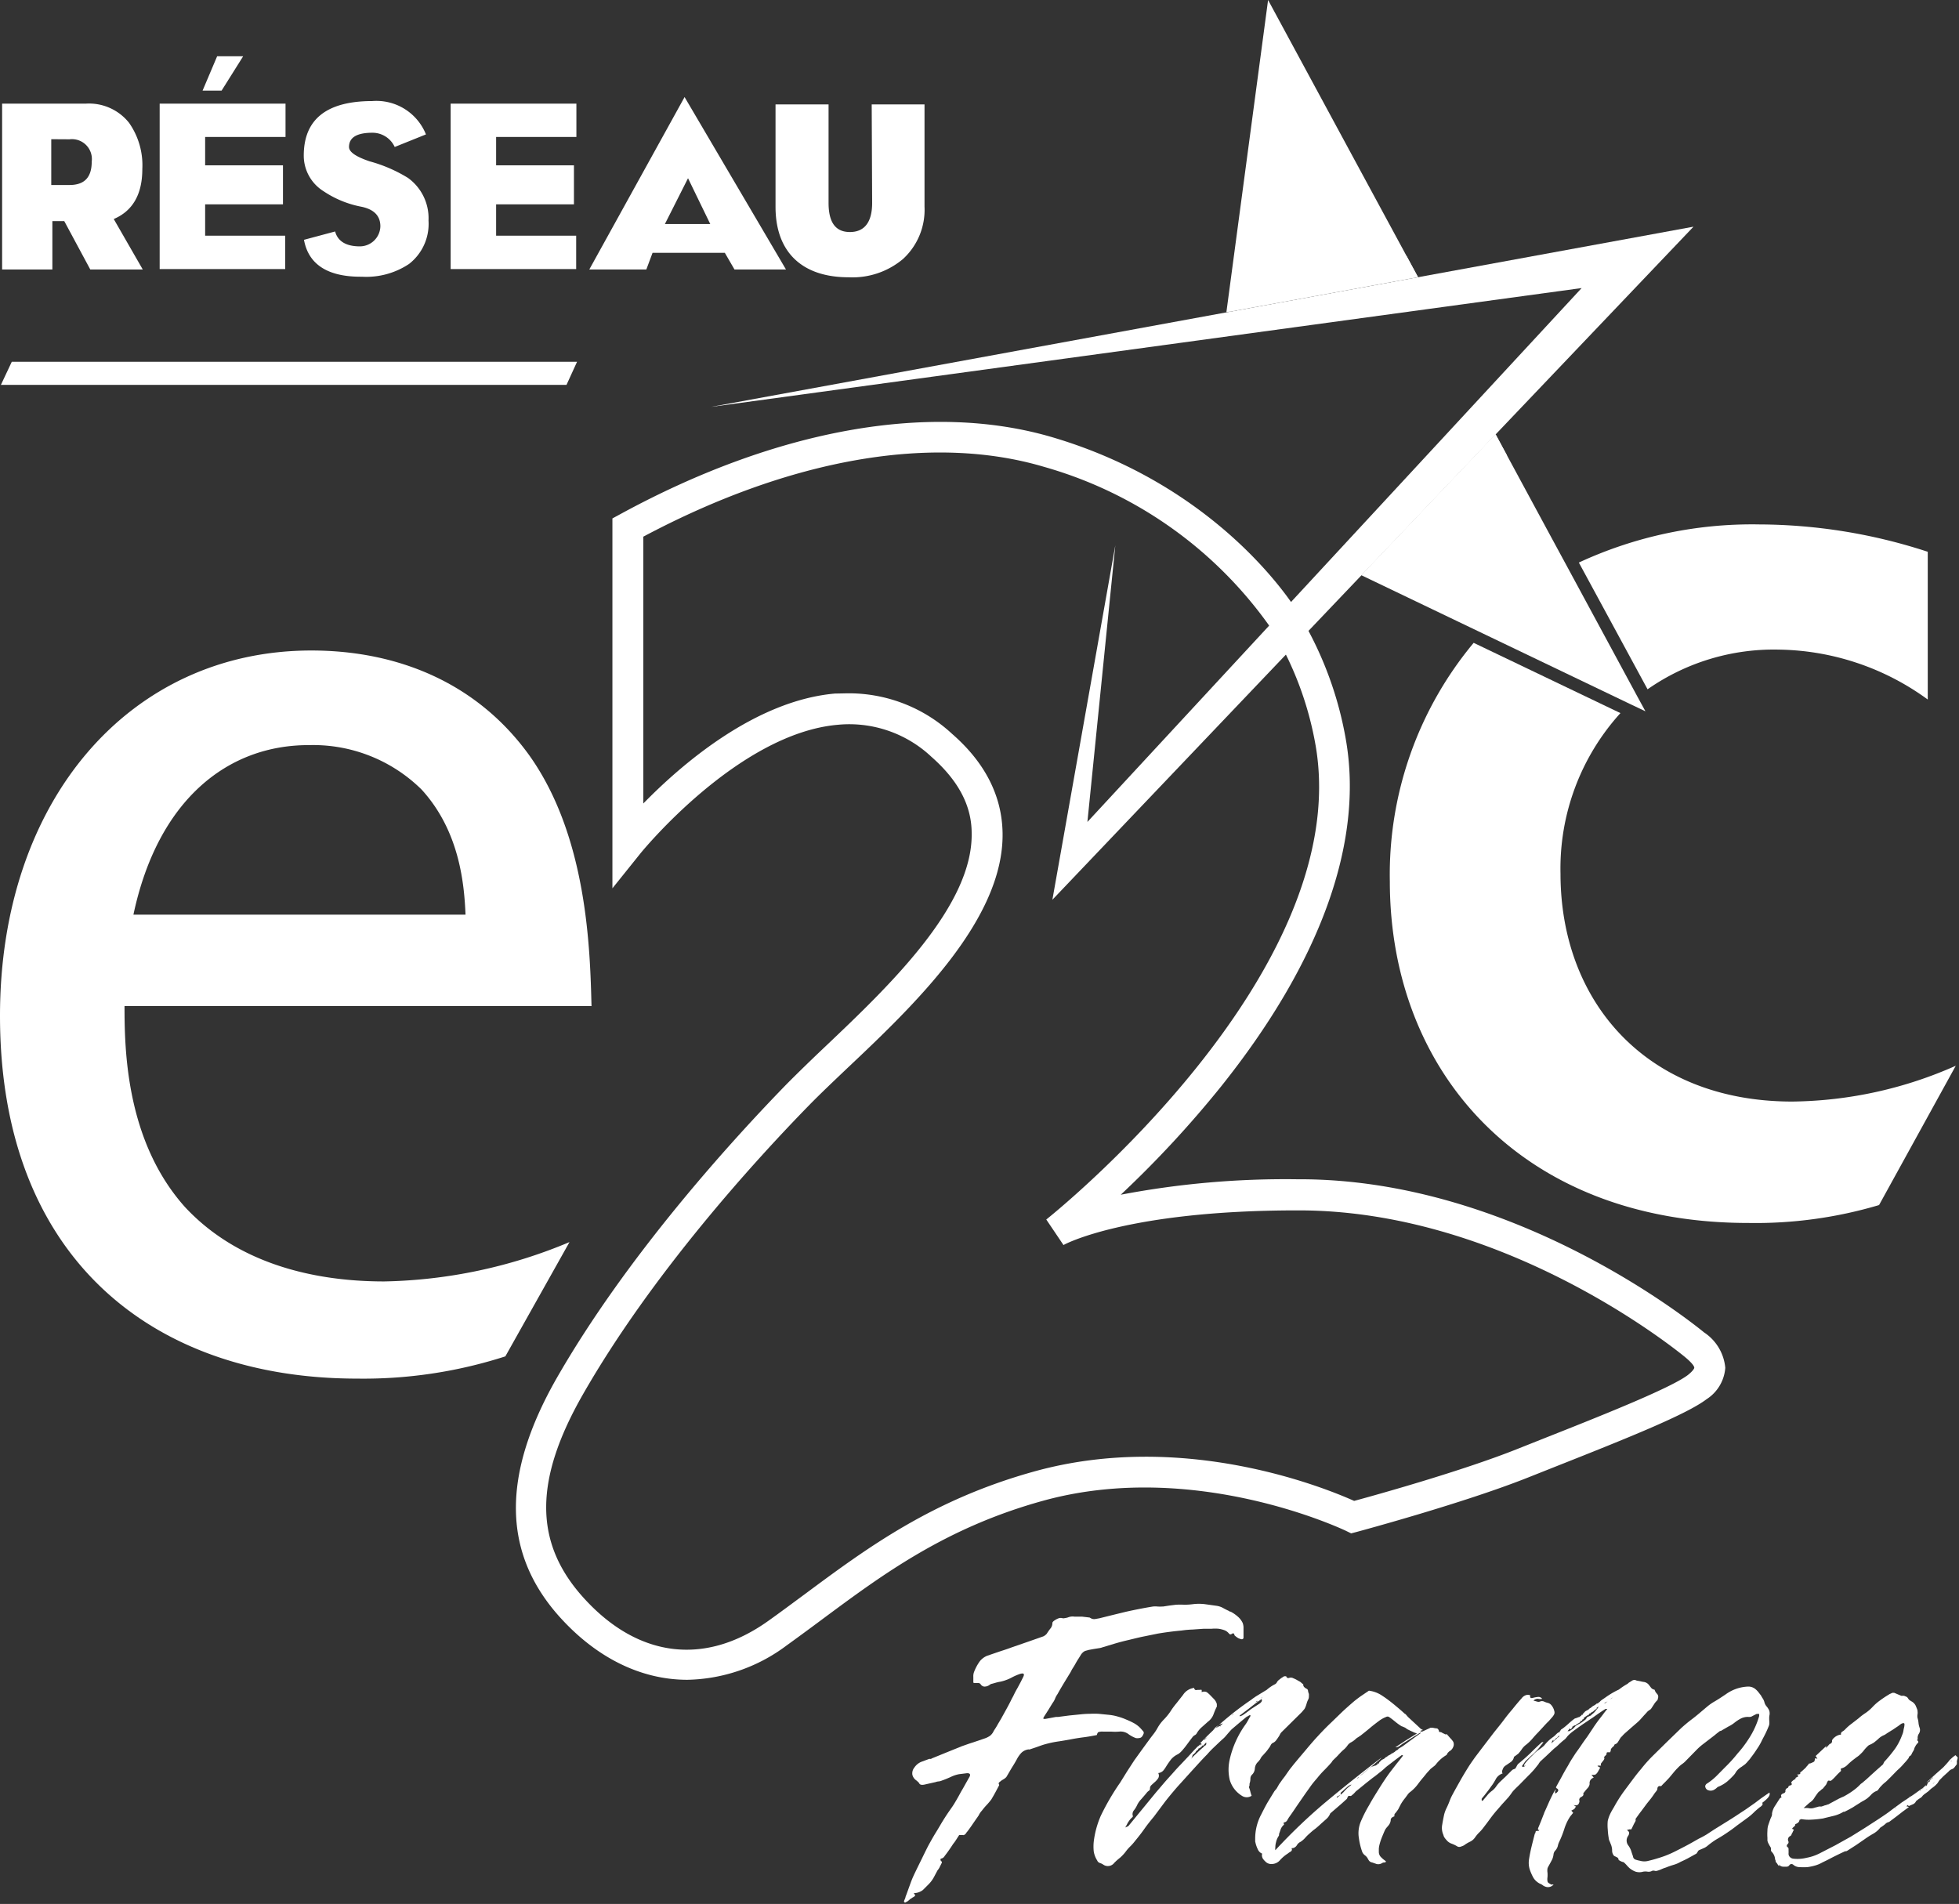
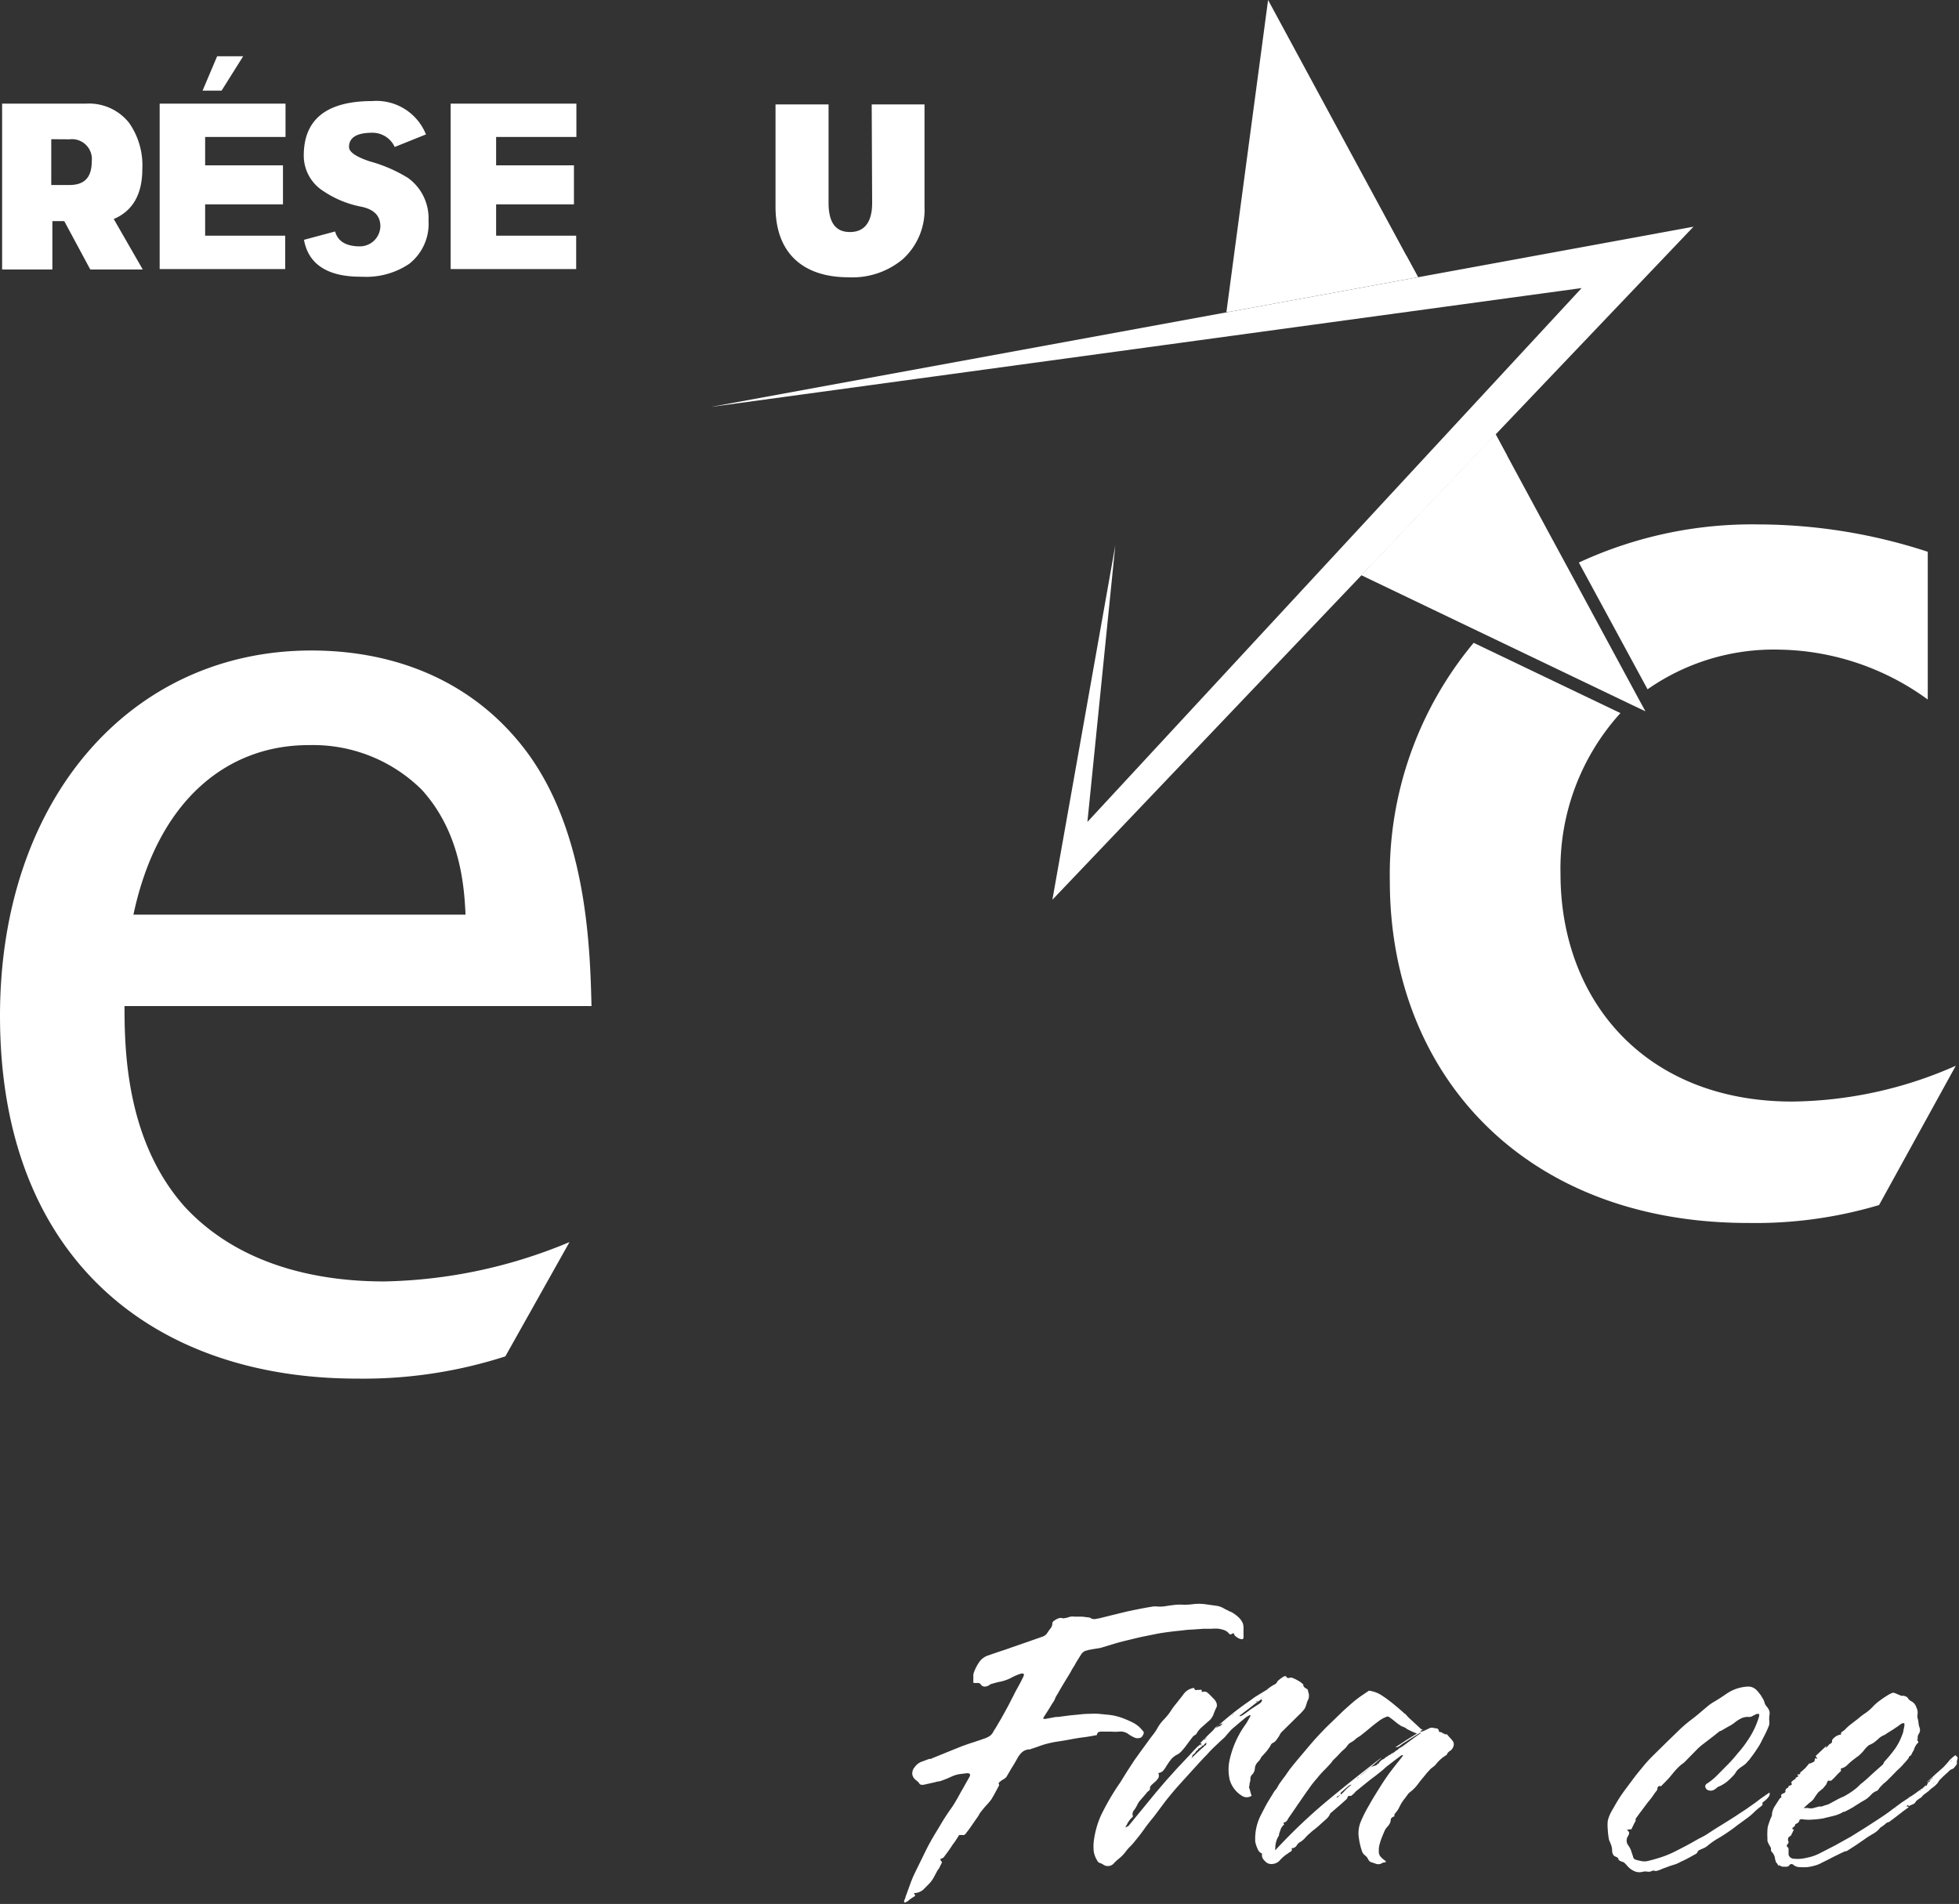
<svg xmlns="http://www.w3.org/2000/svg" viewBox="0 0 176.19 171.25">
  <rect x="0" y="0" width="176.19" height="171.25" fill="#333333" stroke="none" />
  <defs>
    <style>.cls-1{isolation:isolate;}.cls-2,.cls-3{fill:#fff;}.cls-3{mix-blend-mode:multiply;}</style>
  </defs>
  <title>e2c</title>
  <g class="cls-1">
    <g id="Calque_2" data-name="Calque 2">
      <g id="Calque_2-2" data-name="Calque 2">
        <path class="cls-2" d="M160,58.43a23.23,23.23,0,0,1,13.38,4.49V49.63a49.15,49.15,0,0,0-15.15-2.46A37,37,0,0,0,142,50.6L148.18,62A19.81,19.81,0,0,1,160,58.43Z" />
        <path class="cls-2" d="M161.19,99.08c-13.14,0-20.84-9-20.84-20.49a20.79,20.79,0,0,1,5.39-14.45l-13.2-6.32A32.55,32.55,0,0,0,125,79.27c0,17.27,12,30.73,32.22,30.73A38.91,38.91,0,0,0,169,108.39l6.9-12.53A37.12,37.12,0,0,1,161.19,99.08Z" />
        <polygon class="cls-2" points="147.29 62.7 141.02 51.1 139.53 48.35 134.51 39.06 122.44 51.74 131.16 55.92 133.31 56.95 146.58 63.31 147.99 63.98 147.29 62.7" />
        <polygon class="cls-2" points="142.25 25.91 63.94 36.6 152.31 20.39 94.65 80.93 100.31 49.05 97.8 73.93 142.25 25.91" />
        <polygon class="cls-2" points="127.53 24.92 121.68 14.11 114.05 0 110.3 28.08 127.53 24.92" />
        <polygon class="cls-3" points="134.51 39.06 122.44 51.74 135.54 40.97 134.51 39.06" />
        <polygon class="cls-3" points="110.3 28.08 126.5 23.02 127.53 24.92 110.3 28.08" />
-         <path class="cls-2" d="M61.82,151.09c-4.19,0-8.27-2-11.65-5.84-5-5.72-5-12.65-.16-21.19C56.33,113,65.78,102.61,70.85,97.41c1-1,2.17-2.14,3.43-3.33,5.58-5.3,13.23-12.56,13.11-19.14,0-2.51-1.23-4.76-3.61-6.86a10.78,10.78,0,0,0-8.42-2.89c-9,.78-17.72,11.51-17.8,11.62L55.08,79.9V46.63l.72-.39c14.13-7.7,28-10.14,38.92-6.89,15.39,4.57,22,15.61,22.22,16.08a32.53,32.53,0,0,1,4.11,11.12c1.6,9.24-2.29,20-11.25,31.2a95.67,95.67,0,0,1-9,9.71,79,79,0,0,1,15.85-1.39h.26c18.91,0,34.63,12.37,36.36,13.78a4.28,4.28,0,0,1,1.9,3.18,3.67,3.67,0,0,1-1.68,2.82c-1.76,1.34-6.8,3.38-13.73,6.12l-2.34.93c-5.76,2.29-15,4.78-15.4,4.89l-.5.13-.47-.23c-.14-.06-13.55-6.49-27.25-2.7-8.75,2.42-14.39,6.61-19.85,10.66-1.06.79-2.12,1.57-3.2,2.35A15.35,15.35,0,0,1,61.82,151.09ZM76.39,62.36A13.66,13.66,0,0,1,85.62,66c3,2.61,4.49,5.61,4.55,8.9.14,7.81-8,15.55-14,21.21-1.23,1.17-2.4,2.28-3.35,3.25-5,5.11-14.24,15.29-20.41,26.09-4.33,7.59-4.38,13.14-.16,18,4.92,5.64,11.07,6.49,16.88,2.32,1.07-.76,2.11-1.54,3.17-2.32,5.66-4.2,11.51-8.55,20.76-11.11,13.39-3.7,26.07,1.47,28.73,2.66,2-.54,9.73-2.7,14.6-4.64l2.34-.93c4.85-1.92,11.48-4.54,13.07-5.75.47-.37.58-.6.58-.65s0-.28-.87-1c-1.65-1.34-16.66-13.12-34.6-13.16h-.26c-15.32,0-21,3.09-21,3.12l-1.55-2.3c.28-.22,27.78-22.12,24.22-42.66a30,30,0,0,0-3.77-10.18A37.32,37.32,0,0,0,93.93,42c-10.07-3-22.85-.76-36.07,6.27v24c3.45-3.53,10.08-9.27,17.26-9.89C75.54,62.38,76,62.36,76.39,62.36Z" />
        <path class="cls-2" d="M45.45,122a41.61,41.61,0,0,1-13.34,2C13.83,124,0,113.24,0,91.37,0,71.91,11.73,58.51,28,58.51c7.9,0,15,3,19.64,9.48,5.19,7.33,5.43,17.44,5.56,22.5h-42c0,3.91.12,12.13,5.43,18.07,4.58,4.93,11.25,6.7,17.92,6.7a45.09,45.09,0,0,0,16.67-3.54ZM41.87,82.27c-.12-2.66-.49-7.46-3.95-11.25a13.88,13.88,0,0,0-10.13-4C20.5,67,14.2,71.91,12,82.27Z" />
        <path class="cls-2" d="M98.76,155.81a1.05,1.05,0,0,1,.43-.06l.73,0a4.54,4.54,0,0,0,.74,0,1.18,1.18,0,0,1,.81.21,2.65,2.65,0,0,0,.68.37.78.78,0,0,0,.3,0,.35.35,0,0,0,.26-.13,1,1,0,0,0,.13-.23.23.23,0,0,0,0-.22c-.11-.13-.23-.27-.36-.4A2.61,2.61,0,0,0,102,155a6.47,6.47,0,0,0-.7-.33,5.29,5.29,0,0,0-.76-.27,4.36,4.36,0,0,0-.83-.16l-.9-.09a7.09,7.09,0,0,0-.8,0,7.89,7.89,0,0,0-.84.05l-1,.1-1,.13-.19,0-.48.09-.49.09c-.19,0-.23,0-.1-.22l.39-.61.36-.59a1.64,1.64,0,0,0,.23-.4,1.81,1.81,0,0,1,.22-.41c.19-.35.39-.68.58-1l.61-1a3.15,3.15,0,0,1,.18-.33q.14-.21.27-.45c.09-.16.18-.31.28-.46l.21-.34a1.29,1.29,0,0,1,.16-.18.8.8,0,0,1,.21-.13l.33-.09.44-.08.44-.07a1.44,1.44,0,0,0,.33-.08l1.16-.35c.38-.11.76-.21,1.15-.3s.92-.23,1.37-.32l1.33-.27q1.09-.18,2.1-.27a8.67,8.67,0,0,1,1-.09l1-.07.71,0a3.35,3.35,0,0,1,.64,0,2.72,2.72,0,0,1,.51.13.93.93,0,0,1,.41.3l.1.08s.11,0,.21-.08a.1.1,0,0,1,.12,0s.07.07.06.1,0,.06.09.13a1.8,1.8,0,0,0,.25.18,1.25,1.25,0,0,0,.29.1.16.16,0,0,0,.19-.11s0-.08,0-.18,0-.23,0-.38l0-.43a1.44,1.44,0,0,0-.07-.35,1.72,1.72,0,0,0-.44-.58,3.27,3.27,0,0,0-.65-.45l-.07,0s0,0-.06-.05c-.19-.09-.38-.18-.55-.28a1.74,1.74,0,0,0-.62-.2l-1-.14a4.38,4.38,0,0,0-1.1,0,6.3,6.3,0,0,1-.75.05,6.74,6.74,0,0,0-.77,0l-.57.07-.58.09-.08,0a3,3,0,0,1-.42,0,2.09,2.09,0,0,0-.42,0c-.8.13-1.61.29-2.42.47l-1.19.29-1.21.3-.4.07a.61.61,0,0,1-.35-.07s0,0-.12-.07l-.68-.08-.69,0a1.09,1.09,0,0,0-.58.07,1.4,1.4,0,0,1-.28.06.41.41,0,0,1-.25,0,.58.58,0,0,0-.25,0,1.39,1.39,0,0,0-.28.12,1.67,1.67,0,0,0-.24.16c-.07.07-.11.13-.1.17a.74.74,0,0,1-.17.48,5,5,0,0,0-.33.47.9.9,0,0,1-.33.25l-1.4.49-1.39.48c-.37.14-.74.26-1.11.38l-1.14.39a1.68,1.68,0,0,0-.64.47,4.17,4.17,0,0,0-.54,1,1.09,1.09,0,0,0-.06.43c0,.13,0,.27,0,.4s0,.14.1.15H88a.27.27,0,0,1,.21.13.43.43,0,0,0,.3.19.76.76,0,0,0,.49-.15.51.51,0,0,1,.25-.11l.25-.07a3.57,3.57,0,0,1,.47-.11,3.32,3.32,0,0,0,.49-.14,3.4,3.4,0,0,0,.58-.26,5.26,5.26,0,0,1,.59-.26c.43-.16.56-.07.38.27l-.21.42-.29.54c-.11.19-.21.37-.29.54s-.16.32-.22.42c-.14.3-.3.6-.46.89l-.49.89-.32.54c-.1.19-.22.37-.35.57a1.18,1.18,0,0,1-.33.44,2,2,0,0,1-.53.26l-1,.34c-.33.1-.65.22-1,.34l-1.36.55-1.35.55a.21.21,0,0,1-.13.05.25.25,0,0,0-.12,0l-.7.26a1.38,1.38,0,0,0-.62.51.82.82,0,0,0-.18.66.85.85,0,0,0,.34.49,2.21,2.21,0,0,1,.26.24q.08.26.6.12l.89-.2a.94.94,0,0,1,.28-.06,1,1,0,0,0,.29-.08c.26-.09.52-.2.79-.32a2.87,2.87,0,0,1,.75-.25l.72-.09c.25,0,.33.11.22.32l-.35.62c-.15.27-.26.47-.34.6s-.23.42-.35.63-.24.42-.37.63-.35.51-.52.76-.33.5-.49.76-.4.68-.6,1-.39.66-.58,1-.45.88-.66,1.31-.43.87-.64,1.31a9.64,9.64,0,0,0-.4.93l-.34.94-.12.32c0,.1-.08.22-.12.34s0,.09.07.18l.26-.14.14-.12a.48.48,0,0,1,.17-.12.74.74,0,0,1,.16-.11.74.74,0,0,0,.17-.12.14.14,0,0,0,0-.1l-.11-.15A1.37,1.37,0,0,0,83,170l.57-.57a2.84,2.84,0,0,0,.42-.58l.33-.62a1.28,1.28,0,0,0,.21-.33l.16-.32a.12.12,0,0,0,0-.14l-.1-.11a.41.41,0,0,1,0-.09s0-.06.06-.07a.44.44,0,0,0,.31-.23c.28-.36.53-.72.76-1.08a3.68,3.68,0,0,0,.28-.39l.27-.42.09,0,.1,0h.13a.13.13,0,0,0,.11,0,.45.45,0,0,0,.18-.15.83.83,0,0,1,.12-.16c.19-.25.36-.49.52-.73l.5-.72a1.61,1.61,0,0,1,.29-.43,5.84,5.84,0,0,1,.43-.51,5.87,5.87,0,0,0,.42-.5q.19-.32.36-.63l.34-.64s0,0,0-.06a.15.15,0,0,1,0-.2l.21-.17.26-.16a.81.81,0,0,0,.19-.17L91,159c.22-.34.38-.62.49-.83a2.58,2.58,0,0,1,.38-.52,1.13,1.13,0,0,1,.64-.3.19.19,0,0,0,.11,0l.82-.28a7,7,0,0,1,.85-.26c.32-.08.64-.14,1-.19l1-.17c.4-.08.79-.14,1.18-.19s.78-.12,1.18-.2A.58.58,0,0,1,98.76,155.81Z" />
        <path class="cls-2" d="M113.35,158.22a1,1,0,0,1,.23-.33l.27-.3a2.85,2.85,0,0,0,.25-.33,1.17,1.17,0,0,0,.17-.26.5.5,0,0,1,.18-.22.73.73,0,0,0,.34-.27c.08-.1.15-.21.23-.33a1.28,1.28,0,0,0,.11-.2.77.77,0,0,1,.14-.19l.91-.9.91-.9.15-.18a.68.68,0,0,0,.13-.18,2.46,2.46,0,0,0,.14-.38,1.86,1.86,0,0,1,.14-.37.53.53,0,0,0,.07-.28,2,2,0,0,0,0-.24,1.29,1.29,0,0,1-.08-.28.21.21,0,0,0-.14-.19c-.22-.12-.31-.25-.28-.38l-.19-.16a.66.66,0,0,0-.17-.12l-.3-.17-.31-.14a.48.48,0,0,0-.31,0,.19.19,0,0,1-.26-.15s0,0-.06,0l-.12,0-.27.17-.24.19a.65.65,0,0,0-.16.21.47.47,0,0,1-.14.14,3.48,3.48,0,0,0-.77.52l-.12.07-.87.53s0,0,0,0h0l-.14.1c-.1.06-.19.14-.29.21l0,0a27.75,27.75,0,0,0-4.57,3.9h.12s0,.07,0,.07l0,.06s0,0,0,0a.24.24,0,0,0-.06.09h0a.45.45,0,0,0,0-.16l-.21.18a.61.61,0,0,0-.17.15c-.12.12-.25.25-.37.39l-.35.38-.66.7c-.22.23-.43.45-.63.68s-.57.63-.84.94l-.81.95-2.46,3-.13.07a.71.71,0,0,0-.16.07c.08-.14.15-.26.2-.37a2.9,2.9,0,0,1,.19-.29,1.33,1.33,0,0,1,.2-.22q.14-.12.09-.18a.54.54,0,0,1,.12-.51,2.25,2.25,0,0,0,.29-.49,2.14,2.14,0,0,1,.36-.5l.44-.51a.86.86,0,0,1,.21-.22.25.25,0,0,0,.13-.19.4.4,0,0,1,.12-.33l.25-.23a1.74,1.74,0,0,0,.37-.4.47.47,0,0,0,0-.46.73.73,0,0,0,.44-.21,2.6,2.6,0,0,0,.27-.38c.13-.21.27-.41.42-.61a1.77,1.77,0,0,1,.63-.49,1.42,1.42,0,0,0,.28-.22,2.85,2.85,0,0,0,.23-.26c.14-.16.27-.34.41-.53s.27-.36.4-.53a.63.63,0,0,1,.21-.18.39.39,0,0,0,.18-.18,2.21,2.21,0,0,1,.46-.55l.55-.49a1.43,1.43,0,0,0,.49-.65,6.14,6.14,0,0,1,.3-.7.4.4,0,0,0,0-.11,1,1,0,0,0,0-.12,1,1,0,0,0-.26-.45l-.35-.36a2.32,2.32,0,0,0-.3-.26.56.56,0,0,0-.45,0l0-.2a.38.38,0,0,0-.19,0l-.21,0a.28.28,0,0,1-.18,0,.23.23,0,0,1-.1-.18,1.38,1.38,0,0,0-1,.63l-.59.75a7.06,7.06,0,0,0-.57.78,5.25,5.25,0,0,1-.61.73,3.57,3.57,0,0,0-.55.76,4,4,0,0,1-.28.43l-.33.43-.73,1-.72,1-.65,1-.62,1A21.71,21.71,0,0,0,99,163.33a8.27,8.27,0,0,0-.63,2.32,4.27,4.27,0,0,0,0,.88,2.16,2.16,0,0,0,.31.81.38.38,0,0,0,.25.23,1.11,1.11,0,0,1,.29.14.72.72,0,0,0,1-.16,5.53,5.53,0,0,1,.52-.46,3.9,3.9,0,0,0,.48-.51,3.77,3.77,0,0,1,.42-.49,4.43,4.43,0,0,0,.45-.51c.3-.36.58-.72.84-1.09s.55-.73.85-1.09l1-1.34c.35-.45.72-.89,1.1-1.33l1.33-1.47c.45-.49.9-1,1.36-1.46a8.08,8.08,0,0,1,.57-.6l.6-.57.23-.21a1.94,1.94,0,0,0,.21-.2l.3-.35c.1-.11.19-.22.3-.33l.66-.56.65-.54.16-.09.16-.09.07.06-.23.41a3.14,3.14,0,0,1-.24.39,8.65,8.65,0,0,0-1.41,3.13,4.07,4.07,0,0,0,0,1.84,2.5,2.5,0,0,0,1.09,1.43.78.78,0,0,0,.88,0,2.91,2.91,0,0,1-.12-.39,2.29,2.29,0,0,0-.12-.37.84.84,0,0,1,.05-.17c0-.06,0-.11,0-.15a1.42,1.42,0,0,0,.08-.45.49.49,0,0,1,.14-.36.83.83,0,0,0,.26-.56.91.91,0,0,1,.22-.53A2,2,0,0,0,113.35,158.22ZM109.44,156s0,0,0,0l.06,0Zm-.15.14h0Zm.77-1.18s-.07,0-.08,0l.08,0Zm.54-.52.06,0Zm1.74-.91s0,0,0,0l-.08.06A.15.15,0,0,1,112.34,153.54Zm.12-.07h0l0,0Zm.59-.42-.14.08.15-.14S113.07,153,113.05,153.05Zm0,0,.06,0s0,0,0,.06Zm.47-.34-.06.05,0-.06Zm-.06.05h0ZM111.16,154h0c-.19.11-.23.21-.38.3a.74.74,0,0,1,.13-.12Zm-1.2,1s0,.07-.08.11v0l-.15.14h.07c-.09.06-.06,0-.13,0l0,0a1.73,1.73,0,0,1-.36.18l-.24.22c.07-.07.13-.15.19-.22A1.93,1.93,0,0,1,110,155Zm-1.36,1.23-.29.28a.18.18,0,0,1,0-.07Zm-1.51,2-.12.13S107,158.34,107.09,158.28Zm-.21.22,0,.05s0,0,0-.06Zm-.12-.43-.15.19a.13.13,0,0,0,0,0Zm-.42.55,0,0Zm2.09-1.6a.64.64,0,0,0-.19.17c-.15.12-.28.24-.41.36l-.38.36c-.13.12-.24.24-.35.36a.18.18,0,0,0,.05-.07c.09-.09.07-.29.19-.37s0,.08,0,0,0,0,0,0,.13-.08.19-.18l0,0c.06-.15.22-.18.25-.29s.13,0,.21-.17l.07,0s0-.06.06-.11.09-.05.07,0,.18-.2.29-.3,0,0,0,0A.31.31,0,0,1,108.43,157Zm.68-.7s0,0,0,0l.09-.08v0Zm3.4-2.54c-.23.18-.47.36-.71.52a.77.77,0,0,1-.31.12l0-.06h0v0l.82-.62c.27-.21.54-.43.83-.64l0,0a3.19,3.19,0,0,0,.32-.23h0c.09.15,0,.29-.19.42Z" />
        <path class="cls-2" d="M130.07,157.87a.31.31,0,0,0,.09-.11.28.28,0,0,1,.09-.14l.09-.09a.75.75,0,0,0,.36-.4.56.56,0,0,0,0-.47,2.16,2.16,0,0,0-.27-.33l-.3-.34s0,0-.08,0a.14.14,0,0,1-.09,0,.42.42,0,0,0-.13-.07.56.56,0,0,1-.13-.07.38.38,0,0,0-.16-.06c-.07,0-.11,0-.12-.07s-.07-.25-.21-.26a1.7,1.7,0,0,1-.35-.06s-.11,0-.19,0l-.37.17-.37.17s-.1,0-.17,0v-.06a.94.94,0,0,1,.22-.07l-.16-.09a.35.35,0,0,1-.11-.09l-.54-.5-.53-.49-.15-.17a.45.45,0,0,0-.18-.15c-.15-.15-.32-.29-.48-.43l-.49-.41c-.31-.25-.63-.5-1-.74a2.72,2.72,0,0,0-1.22-.47l-.74.5c-.25.18-.49.36-.72.56s-.69.6-1,.9l-.93.9c-.54.51-1,1-1.5,1.55q-.37.42-.72.84l-.71.84-.4.48-.39.49-.22.31-.22.32c-.09.12-.19.24-.28.37s-.18.25-.26.37l-.12.21a1.51,1.51,0,0,1-.12.2l-.08.09-.09.11-.61,1c-.2.35-.38.7-.56,1.06a4.59,4.59,0,0,0-.56,2.24l0,.23.06.24a2.92,2.92,0,0,0,.19.49.72.72,0,0,0,.36.35s.05,0,0,.06a.65.65,0,0,0,.07.38,1.49,1.49,0,0,0,.24.28.73.73,0,0,0,.6.22,1,1,0,0,0,.66-.29,3.42,3.42,0,0,1,.75-.65,1.57,1.57,0,0,1,.27-.18.22.22,0,0,0,.1-.23.05.05,0,0,1,0-.08l.1,0a.57.57,0,0,0,.35-.26.74.74,0,0,1,.34-.31,2.1,2.1,0,0,0,.42-.37,3.68,3.68,0,0,1,.4-.39,5.15,5.15,0,0,1,.52-.43c.17-.14.34-.29.52-.46l.45-.4a1.26,1.26,0,0,0,.35-.5l0,0,.73-.63c.25-.21.48-.42.71-.63a.2.2,0,0,0,.09-.13,1.44,1.44,0,0,1,.11-.19h.1a.23.23,0,0,0,.14,0l.22-.18c.06-.07.13-.13.19-.21l.48-.39.49-.4.56-.44c.2-.14.39-.29.57-.44a5.67,5.67,0,0,0,.44-.36,4.08,4.08,0,0,1,.43-.36l.57-.44.59-.44h.11l0,.06s0,0,0,0c-.18.24-.37.48-.56.71l-.55.71c-.36.48-.7,1-1,1.48s-.63,1-.93,1.55a11.78,11.78,0,0,0-.74,1.46,2.71,2.71,0,0,0-.17,1.51,5.86,5.86,0,0,0,.31,1.25.8.8,0,0,0,.22.27.93.93,0,0,1,.25.27,1.27,1.27,0,0,0,.13.22.43.43,0,0,0,.28.16l.4.14a.63.63,0,0,0,.47-.07.4.4,0,0,1,.24-.07c.11,0,.15-.09.11-.12l-.21-.16a2.17,2.17,0,0,1-.27-.26.67.67,0,0,1-.14-.41c0-.09,0-.19,0-.3a2.33,2.33,0,0,1,.06-.35,5.25,5.25,0,0,1,.22-.67c.09-.22.18-.44.28-.66a1.57,1.57,0,0,1,.19-.26,1.8,1.8,0,0,0,.19-.24.79.79,0,0,0,.13-.39c0-.15.12-.26.33-.33l0-.05a.25.25,0,0,1,.08-.23,1.84,1.84,0,0,0,.17-.22,1.17,1.17,0,0,0,.17-.28l.16-.31a4.1,4.1,0,0,1,.39-.56l.22-.3a1.07,1.07,0,0,1,.26-.26,3.57,3.57,0,0,0,.64-.65c.17-.23.35-.46.54-.68l.3-.37.33-.36.28-.22a1,1,0,0,0,.23-.23A3.35,3.35,0,0,1,130.07,157.87Zm-15.37,8.55a.9.9,0,0,1,0-.23,1.89,1.89,0,0,1,.07-.51,1.6,1.6,0,0,1,.22-.52.37.37,0,0,0,.05-.11.21.21,0,0,1,0-.1l.15-.43a1,1,0,0,1,.27-.38s.06-.06,0-.1a.24.24,0,0,1,0-.12.37.37,0,0,0,.29-.16l.16-.27q.36-.5.69-1c.22-.32.45-.65.69-1s.38-.53.56-.79.39-.51.61-.76a7.92,7.92,0,0,1,.61-.69c.22-.22.43-.44.63-.67a.57.57,0,0,0,.1-.13.67.67,0,0,1,.11-.14l.31-.3.31-.33,0,0a3.82,3.82,0,0,1,.36-.34,1.88,1.88,0,0,0,.3-.34.91.91,0,0,1,.35-.3,1.83,1.83,0,0,0,.36-.26,1.15,1.15,0,0,1,.24-.18l.24-.16c.29-.23.57-.45.84-.68s.55-.44.83-.65a2.65,2.65,0,0,1,.62-.34.26.26,0,0,1,.25,0c.18.12.36.26.53.4a5.17,5.17,0,0,0,.53.39.35.35,0,0,0,.15.07l.16.07a.68.68,0,0,1,.19.11.67.67,0,0,0,.18.11l.22.11.23.1a.35.35,0,0,0,.14.06l.19.07-1,.62-.94.62a.59.59,0,0,0,.36-.11l.3-.22.8-.5.8-.5s0,0,0,.07c-.43.3-.85.61-1.28.93l-.3.22-.41.25c0,.09-.21.14-.29.23h0a.16.16,0,0,1-.09.07h0s-.1.07-.12.09h0l-.06,0h0a1.06,1.06,0,0,1-.23.16l0,0c-.18.07-.2.16-.37.22h0c-.13.19-.31.15-.45.34,0,0,0,0,0,0s-.17.13-.13.19-.06,0-.09,0,0,.07-.07.1v0l-.13.1.06,0c-.08,0,0,0-.12,0l0,0a1.12,1.12,0,0,1-.31.1c-.42.27-.76.68-1.17.9h0s0,.14-.09.11l0,0s0,0,0,0a.1.1,0,0,0,0,.07h-.06l0,0,.08-.09.13-.11a2.89,2.89,0,0,1,.28-.23l.51-.43c.18-.13.36-.28.54-.43l.33-.29a2.54,2.54,0,0,0,.34-.32q-2.52,1.92-4.92,3.92T114.7,166.42Zm5.53-4.67s0,0,0-.07a.18.18,0,0,1,0-.07l.17-.09.18-.09a.29.29,0,0,1,0-.09.18.18,0,0,1,0-.09l.36-.32.36-.31.18-.09.08,0h0a3.61,3.61,0,0,0-.71.65,6,6,0,0,1-.71.59Zm1.63-1.42s0,0,0,0,0,0,.06,0l.06,0Z" />
-         <path class="cls-2" d="M144.88,157.39s0,0,0-.06a1.12,1.12,0,0,1,.13-.16.63.63,0,0,1,.13-.11l.08-.16a.48.48,0,0,0,.3-.22l.16-.26.08-.13v0l.13-.13a2.83,2.83,0,0,1,.31-.31l.51-.45.52-.45a3.09,3.09,0,0,0,.31-.3l.33-.37c.11-.11.22-.24.33-.36l.28-.2a.05.05,0,0,0,0,0l.27-.41a1.71,1.71,0,0,1,.31-.38.43.43,0,0,0,.05-.16.39.39,0,0,0-.08-.42.89.89,0,0,1-.22-.37s0,0,0,0a.49.49,0,0,1-.31-.17l-.2-.26a.7.7,0,0,0-.5-.27l-.61-.12a.38.38,0,0,0-.39,0l-.35.22-.05.06a6.08,6.08,0,0,0-.8.53,6.78,6.78,0,0,0-.87.48c-.18.11-.36.25-.53.36s-.23.16-.31.25h0a.23.23,0,0,1-.1.07h0c0,.05-.11.07-.13.1h0l-.06,0h0a1.05,1.05,0,0,1-.25.18l0,0c-.19.09-.22.19-.39.26h0c-.15.2-.34.16-.48.37,0,0,0,0,0,0s-.17.14-.14.19-.06,0-.08,0,0,.07-.09.11l0,0-.14.11.06,0c-.09,0-.06,0-.12,0l0,0a1.85,1.85,0,0,1-.33.12c-.44.3-.81.74-1.25,1l0,0s-.06.14-.1.12l0,.06s-.05,0,0,0,0,0-.06.07l-.06,0c-.18.11-.28.27-.46.4a3.67,3.67,0,0,0-.77.71c-.26.32-.72.51-1,.85,0,0,0,0,0,0l-.27.26s-1,1-.42.76l-.11.07-.17.06a.1.1,0,0,1-.08-.09l.2-.28a1.09,1.09,0,0,1,.22-.26l.41-.38a3.32,3.32,0,0,0,.38-.36,3.42,3.42,0,0,0,.36-.4c.1-.14.23-.29.36-.46l-.14,0h0q-.54.48-1.05,1c-.35.33-.71.65-1.08.95a.7.7,0,0,0-.14.21,2.53,2.53,0,0,1-.13.22l-.15.06a.37.37,0,0,0-.16.1l-.52.52-.55.52a2.74,2.74,0,0,0-.34.41,1.64,1.64,0,0,1-.39.4,2.14,2.14,0,0,0-.43.42l-.39.46h-.09a.25.25,0,0,0,0-.09v-.09l.08-.1a.53.53,0,0,1,.1-.12l.35-.45c.12-.15.23-.31.35-.48l.07-.09a6,6,0,0,0,.35-.58,1.09,1.09,0,0,1,.59-.46c-.07-.07-.08-.19,0-.36a.62.62,0,0,1,.24-.33l.47-.32a.7.7,0,0,0,.3-.45.13.13,0,0,1,.06-.07l.1-.07.12-.09.12-.09a4.12,4.12,0,0,0,.32-.41,1.64,1.64,0,0,1,.39-.4,4,4,0,0,0,.55-.53c.16-.19.32-.37.5-.55l.49-.53c.16-.18.32-.35.49-.51l.27-.31a1.21,1.21,0,0,0,.22-.32.41.41,0,0,0,0-.27,1.22,1.22,0,0,0-.32-.59.57.57,0,0,0-.25-.14,1.8,1.8,0,0,1-.35-.12.44.44,0,0,0-.37,0,.39.39,0,0,1-.26,0l-.32-.09a.54.54,0,0,1,.43-.16.69.69,0,0,0,.35,0,.41.41,0,0,0-.35-.17,3,3,0,0,0-.46.08c-.22.06-.31,0-.26-.22a.56.56,0,0,0-.44,0,.82.82,0,0,0-.34.27q-.43.48-.84,1c-.28.32-.54.65-.8,1s-.63.79-.94,1.19l-.91,1.19-.69.91c-.22.31-.44.62-.64.94s-.49.8-.72,1.21-.46.82-.68,1.23a4.46,4.46,0,0,0-.28.63c-.08.2-.16.39-.25.57a2.92,2.92,0,0,0-.21.56c-.07.32-.13.63-.18.94a1.54,1.54,0,0,0,.11.92.62.62,0,0,0,.11.25,1.74,1.74,0,0,0,.18.22,1,1,0,0,0,.45.31,2.89,2.89,0,0,1,.53.26.38.38,0,0,0,.31,0,1.69,1.69,0,0,0,.27-.11,3.11,3.11,0,0,1,.53-.32,1.14,1.14,0,0,0,.47-.4,3,3,0,0,1,.32-.39,4.26,4.26,0,0,0,.35-.38c.23-.3.46-.6.67-.89s.45-.59.7-.87.32-.38.49-.56l.48-.53.23-.3a2,2,0,0,1,.22-.29q.17-.18.36-.36t.36-.36l.58-.59c.2-.19.38-.39.56-.59l.32-.4a.65.65,0,0,0,.1-.15l.11-.15.53-.49.53-.5.19-.18a4.19,4.19,0,0,0,.45-.39c.14-.13.29-.27.46-.4s.22-.24.33-.36a3.59,3.59,0,0,1,.35-.32c.3-.23.61-.45.92-.67l1-.67c.35-.25.72-.51,1.12-.76,0,0,0,0,.07,0l.09,0c-.13.16-.27.33-.39.5l-.38.49c-.18.24-.36.49-.52.74l-.5.75c-.19.26-.37.51-.53.75s-.34.49-.53.75l-.36.56q-.17.27-.33.57c-.19.31-.37.63-.54.95s-.35.63-.52.95a.08.08,0,0,0,0,.09.21.21,0,0,0,.08.06c.14.09.14.21,0,.34a.16.16,0,0,1-.08.06l-.1.06a.28.28,0,0,0,0-.09v-.09a.38.38,0,0,1,.09-.16h0a.08.08,0,0,0-.06,0,1.59,1.59,0,0,0-.11.16l-.09.16c-.13.26-.26.52-.38.79l-.35.79a1.42,1.42,0,0,0-.08.18,1.45,1.45,0,0,1-.08.21c-.07.19-.15.39-.23.59l-.24.58s0,.06,0,.07l0,.07a.15.15,0,0,0,.07,0s.05,0,.05,0l-.07.09a.07.07,0,0,1-.06,0c-.12,0-.19,0-.21.08s0,.11-.07.17c-.1.39-.2.78-.29,1.15s-.17.76-.23,1.15a2,2,0,0,0,.09,1,4.69,4.69,0,0,0,.31.68,1.48,1.48,0,0,0,.58.52,1,1,0,0,1,.23.12.67.67,0,0,0,.22.13.66.66,0,0,0,.78-.18h-.12a.15.15,0,0,1-.11,0l-.2-.12a.24.24,0,0,1-.12-.17,1.14,1.14,0,0,1,0-.37,2.67,2.67,0,0,0,0-.4,1.21,1.21,0,0,1,0-.38.78.78,0,0,1,.09-.2l.17-.31.16-.3a1.62,1.62,0,0,0,.12-.43.59.59,0,0,1,.18-.39,1,1,0,0,0,.21-.4,1.55,1.55,0,0,1,.13-.38,9,9,0,0,0,.45-1.14,4.45,4.45,0,0,1,.52-1.11c.05-.06.09-.12.14-.17a2.09,2.09,0,0,1,.14-.17l-.09-.11-.08-.1a.89.89,0,0,0,.26-.14.19.19,0,0,0,.08-.1.28.28,0,0,1,.09-.1l-.23-.16s0,0,0,0a.05.05,0,0,0,0,0c.28.09.45,0,.51-.22s0-.18,0-.21,0-.19.15-.27.25-.15.23-.29a.12.12,0,0,1,0-.08l.07-.08a4.68,4.68,0,0,1,.31-.37.67.67,0,0,0,.18-.37.52.52,0,0,1,.07-.35.56.56,0,0,1,.3-.22s0,0,0,0a1.34,1.34,0,0,1-.11-.14l-.1-.11.24,0a.34.34,0,0,0,.17-.06,1.08,1.08,0,0,0,.21-.28l.17-.31-.23-.13s0,0,0-.05H144a.21.21,0,0,1,0-.2l.13-.17a.83.83,0,0,0,.13-.18.18.18,0,0,0,0-.21s0,0,.05-.06l.08-.08.1-.11c0-.12,0-.18.09-.19h.24S144.88,157.42,144.88,157.39Zm.42-4.85h0ZM140.54,156h0l0,0S140.52,156,140.54,156Zm-.93.73a.39.39,0,0,1-.1.08c.07-.07.07-.24.18-.29s0,.07,0,0,0,0,0,.05.13-.06.19-.14l0,0c.07-.12.22-.13.25-.23s.12,0,.2-.12h0a1.55,1.55,0,0,1-.27.24Zm3.52-2.46a2.43,2.43,0,0,1-.35.16.34.34,0,0,0-.1.13.4.4,0,0,1-.1.12l-.31.23a1.9,1.9,0,0,1-.35.2,1.15,1.15,0,0,0-.26.19,1.31,1.31,0,0,1-.24.23l-.26.17a.61.61,0,0,1-.24,0l.09,0c0-.06.1-.1.1-.15s.17-.12.1,0,0,0,0,0v0c.12,0,.14-.15.24-.22s-.07.05-.06,0l.09-.06v0l.14-.08h0c.07,0,.12,0,.17-.1s-.08,0,0,0a3.07,3.07,0,0,0,.34-.19s0,0,0-.06l0,0c.09-.12.08,0,.17-.09v-.05c.07-.11.09,0,.15-.13,0,0,0,0,0-.06v0l.05-.05s0,0,.06,0v.05l0-.1c.09,0,.17-.13.22-.12s.15-.08.15-.14.07,0,.07,0,.11-.14.17-.14h0c.17-.08.24-.22.41-.29,0,0,.06-.06,0-.08a.52.52,0,0,1,.21-.13c-.09.12-.17.24-.27.35A1.37,1.37,0,0,1,143.13,154.23Zm.8-.8,0,0s0,0,0,0a.13.13,0,0,1,.09,0h0Zm.24-.13.12-.08s0-.09.11-.14,0,0,0,0,0,0,0,0l0,0h0c.05,0,0,0,0,0h0c.07,0,.16-.1.19-.07.15-.12.24-.23.37-.32s0,0,0,.07l.09-.07s0,0,0,0l-.06,0a2.83,2.83,0,0,0-.28.2A2.67,2.67,0,0,1,144.17,153.3Z" />
        <path class="cls-2" d="M159.14,161.23l-.14.1-.12.08-.53.37-.5.38-.6.42c-.19.14-.39.27-.61.41-.4.27-.8.53-1.22.79l-1.24.77-.67.44q-.34.21-.72.39c-.37.21-.73.42-1.09.61s-.73.38-1.11.57a8.87,8.87,0,0,1-1.55.6c-.25.08-.51.15-.77.21a1.39,1.39,0,0,1-.76,0,2.92,2.92,0,0,1-.4-.1.34.34,0,0,1-.24-.3c-.06-.17-.12-.34-.17-.51a1.87,1.87,0,0,0-.26-.48.72.72,0,0,1,0-.86.47.47,0,0,0,.08-.27c0-.08-.07-.16-.2-.25l.23-.06a.86.86,0,0,0,.17,0l.18-.37c.06-.13.13-.25.2-.38a.3.3,0,0,0,0-.14.22.22,0,0,1,.06-.13c.15-.21.3-.42.47-.64l.49-.66.33-.41c.11-.14.21-.28.31-.43s.11-.15.17-.23a.51.51,0,0,0,.13-.22c0-.23.12-.32.34-.27.11-.12.23-.25.36-.37l.36-.38.39-.47a5.57,5.57,0,0,1,.41-.45,2.51,2.51,0,0,1,.35-.31,1.93,1.93,0,0,0,.35-.3l.5-.51.5-.51a5.17,5.17,0,0,1,.56-.49l.56-.43.48-.37c.15-.13.31-.25.48-.38l.08,0,.09-.06.57-.33a3,3,0,0,0,.52-.32,3.69,3.69,0,0,1,.62-.41,1.38,1.38,0,0,1,.68-.14.53.53,0,0,0,.37-.09l.36-.18.11,0,.11,0a.54.54,0,0,1,0,.22,7.5,7.5,0,0,1-.92,2c-.29.45-.61.89-1,1.32a12.84,12.84,0,0,1-1.11,1.23l-.8.81a5.34,5.34,0,0,1-.91.72c-.09.1-.12.18-.1.25a.4.4,0,0,0,.32.33.63.63,0,0,0,.54-.1,1,1,0,0,0,.19-.15.66.66,0,0,1,.22-.12,3.19,3.19,0,0,0,.7-.43,7.14,7.14,0,0,0,.56-.54,1.28,1.28,0,0,0,.21-.28,1.28,1.28,0,0,1,.24-.29,2.06,2.06,0,0,1,.31-.23l.3-.22.13-.13.2-.23a1.3,1.3,0,0,0,.18-.23,8.89,8.89,0,0,0,.54-.76,5.24,5.24,0,0,0,.48-.84c.11-.21.22-.41.32-.62s.19-.41.27-.62a.58.58,0,0,0,.05-.21,1.55,1.55,0,0,0,0-.22,2.59,2.59,0,0,1,0-.48.89.89,0,0,0,0-.46,1.48,1.48,0,0,0-.23-.38.92.92,0,0,1-.21-.39,1.2,1.2,0,0,0-.13-.31q-.09-.13-.18-.3l-.21-.27a1.79,1.79,0,0,0-.23-.25,1,1,0,0,0-.71-.28,3.78,3.78,0,0,0-.81.12,3.69,3.69,0,0,0-1.2.57c-.37.25-.73.49-1.1.7a4.51,4.51,0,0,0-.55.39l-.5.42c-.29.25-.6.51-.92.75s-.64.51-.94.78l-1.27,1.23-1.27,1.25a12.52,12.52,0,0,0-1.07,1.2c-.26.3-.5.61-.74.93l-.7.94a12.94,12.94,0,0,0-1,1.56c-.12.2-.24.4-.34.61a3.15,3.15,0,0,0-.22.63,4,4,0,0,0,0,.77,6,6,0,0,0,.08.74.88.88,0,0,0,.1.35l.13.33a1.61,1.61,0,0,1,.08.38c0,.14,0,.27.07.41s.09.17.24.23l.17.09a.24.24,0,0,1,.1.2s.08.08.21.13a.62.62,0,0,0,.19.07.24.24,0,0,1,.14.09,2.55,2.55,0,0,1,.23.24,2.72,2.72,0,0,0,.24.24,1.86,1.86,0,0,0,.53.3,1.17,1.17,0,0,0,.67,0,1.14,1.14,0,0,1,.41,0,.64.64,0,0,0,.41-.08.38.38,0,0,1,.22,0,.35.35,0,0,0,.21,0,2.49,2.49,0,0,0,.39-.14,3.06,3.06,0,0,1,.4-.15c.22-.09.45-.17.68-.24a2.73,2.73,0,0,0,.66-.28c.27-.12.52-.24.75-.37l.67-.37.12-.18a.29.29,0,0,1,.1-.12l.39-.17a1.41,1.41,0,0,0,.42-.26,7.19,7.19,0,0,1,.75-.54c.28-.16.56-.33.83-.51s.71-.48,1-.72l1-.73a5,5,0,0,0,.54-.46c.16-.16.34-.31.52-.46a1,1,0,0,0,.24-.2.17.17,0,0,0,0-.21C159.09,161.7,159.23,161.47,159.14,161.23Z" />
        <path class="cls-2" d="M176.08,158.1,176,158l-.13-.13-.24.18-.21.19a1.68,1.68,0,0,0-.18.21c-.14.17-.3.34-.47.52l-.68.6-.68.62a.22.22,0,0,0-.08.09l-.09.09,0,0,.62-.51c0,.08-.18.16-.21.22l0,0-.12.12.05,0c0,.06-.13.05-.19.16s-.08.26-.19.31,0-.07,0,0,0,0,0,0-.13.06-.19.14h0c-.07.12-.22.13-.25.22s-.13,0-.2.13h0l.67-.51,0-.06a.1.1,0,0,1-.05,0c-.06.07-.13.13-.19.19a1.37,1.37,0,0,1-.21.15c-.29.21-.57.42-.86.61l-.89.59c-.34.26-.69.5-1,.74s-.69.49-1.05.73l-1.25.81-1.27.79-.63.35-.77.43-.78.4-.64.33a4.26,4.26,0,0,1-1.16.39,3.3,3.3,0,0,1-1.18.08.5.5,0,0,1-.39-.24.42.42,0,0,1-.05-.24,1.93,1.93,0,0,0,0-.24l0-.13q0-.16-.09-.18c-.09-.08-.09-.17,0-.28a.21.21,0,0,0,.08-.24.35.35,0,0,1,.15-.48.29.29,0,0,0,.12-.11c0-.08.07-.15.1-.22a1,1,0,0,1,.12-.23.36.36,0,0,0-.12-.08q-.09,0,.06-.15a.36.36,0,0,0,.09-.08.19.19,0,0,1,.08-.07.31.31,0,0,0,0-.1.17.17,0,0,1,.08-.06c.21-.09.31-.21.31-.36l.17-.07,0,0a3.75,3.75,0,0,0,.89.05,8.36,8.36,0,0,0,.93-.09h0a1.08,1.08,0,0,0,.25-.05l.87-.21a3.06,3.06,0,0,0,.84-.35.12.12,0,0,1,.09,0l.39-.2.36-.2.28-.18.29-.18a4.23,4.23,0,0,1,.38-.23,3.56,3.56,0,0,0,.35-.22,3.64,3.64,0,0,0,.4-.38,1.31,1.31,0,0,1,.47-.3.32.32,0,0,0,.15-.14,1.85,1.85,0,0,1,.24-.29,2.54,2.54,0,0,1,.34-.32,3.13,3.13,0,0,0,.33-.31q.19-.18.39-.39l.39-.4a5.3,5.3,0,0,0,.62-.63,5,5,0,0,0,.37-.43.24.24,0,0,0,.05-.1.23.23,0,0,1,.07-.11.33.33,0,0,0,.18-.19,1.43,1.43,0,0,1,.11-.21,1.26,1.26,0,0,0,.13-.26c0-.08.07-.17.11-.26a1.21,1.21,0,0,1,.2-.26c.09-.08.06-.17-.07-.26l.07-.08a.09.09,0,0,0,0,0,.7.7,0,0,1,.1-.5.6.6,0,0,0,.08-.5,1.85,1.85,0,0,1-.11-.45,2,2,0,0,0-.09-.47.87.87,0,0,1,0-.32.93.93,0,0,0,0-.29s0,0,0-.05-.11-.31-.17-.45a.88.88,0,0,0-.34-.36l-.18-.11a.56.56,0,0,1-.15-.16.39.39,0,0,0-.15-.16l-.22-.09H171l-.64-.27s-.09,0-.16,0l-.17.08a.53.53,0,0,0-.15.08,8.56,8.56,0,0,0-.77.51,4.3,4.3,0,0,0-.69.6,3.94,3.94,0,0,1-.61.53,5.45,5.45,0,0,0-.66.5l-.62.48a4.37,4.37,0,0,0-.56.49,1.09,1.09,0,0,1-.26.21.25.25,0,0,0-.13.29h-.1a1.14,1.14,0,0,0-.46.22c-.16.13-.24.23-.25.32a.25.25,0,0,1-.21.29l-.17.19-.13.13h-.07l.11-.18-1,.94a.57.57,0,0,0,.08.13.39.39,0,0,0,.08.1.25.25,0,0,1-.12,0,.24.24,0,0,0-.12,0,.42.42,0,0,1-.06.28,2.35,2.35,0,0,1-.37.17h-.08l-.16.2a1.19,1.19,0,0,0-.15.18l-.24.22a2,2,0,0,1-.26.21q.09.18-.27.18a1.33,1.33,0,0,1,.12.16l-.26.14s0,.07,0,.09l-.1.06a1,1,0,0,0-.2.15q-.1.1-.09.12c.07.12.06.2,0,.23l-.21.07-.09.18a.29.29,0,0,0-.22.34.26.26,0,0,1-.11.13c-.27.08-.35.21-.23.39a.31.31,0,0,0-.18.11l-.41.64a1.73,1.73,0,0,0-.28.71.08.08,0,0,1,0,.07c0,.15-.1.29-.15.43s-.1.28-.15.43a1.73,1.73,0,0,0-.11.62,4.4,4.4,0,0,0,0,.62c0,.09,0,.17,0,.25a.94.94,0,0,0,.07.22l.12.23a2.53,2.53,0,0,1,.13.22,2.07,2.07,0,0,1,0,.22.32.32,0,0,0,.11.17,1.07,1.07,0,0,1,.26.63l.05.13v0a.08.08,0,0,1,0,0,.09.09,0,0,1,0,.05c0,.07.1.14.14.21a1.34,1.34,0,0,0,.16.22,1.31,1.31,0,0,1,.05-.15l0-.1h0l0,0c0,.13,0,.2.1.24a.5.5,0,0,0,.26.06l.29,0a.3.3,0,0,0,.25-.16.24.24,0,0,1,.35,0,.89.89,0,0,0,.58.2,5.27,5.27,0,0,0,.68,0,5,5,0,0,0,.67-.14,2.8,2.8,0,0,0,.65-.27l.43-.21.6-.31.59-.29.45-.21.1,0,.1-.05.78-.5.74-.51a8.9,8.9,0,0,1,.76-.49,2.18,2.18,0,0,0,.68-.57c.06-.05.09-.06.08-.05l.28-.2.1-.09.11-.09.13-.06a.21.21,0,0,0,.13-.05l.6-.45.62-.48.52-.38a.55.55,0,0,0-.23-.07l.14-.12.08.1.39-.17a.53.53,0,0,0,.27-.28l.09-.07a1.79,1.79,0,0,1,.28-.2.64.64,0,0,0,.22-.21,1.74,1.74,0,0,1,.27-.22l.28-.21a2.11,2.11,0,0,1,.36-.31,2.17,2.17,0,0,0,.36-.32.59.59,0,0,0,.13-.17,2.14,2.14,0,0,1,.13-.19c.11-.1.21-.21.32-.32l.32-.29a2,2,0,0,0,.21-.2.72.72,0,0,1,.25-.16.5.5,0,0,0,.25-.19l.2-.26,0-.09a.34.34,0,0,0,0-.1.31.31,0,0,1,0-.1Zm-13.37,4.08.06-.05a1.27,1.27,0,0,0,.4-.4c.09-.15.2-.3.31-.45a.61.61,0,0,1,.16-.16.76.76,0,0,0,.16-.14l.15-.11.14-.17s.09-.11.14-.17a1,1,0,0,0,.09-.2l.08-.15s.08-.05.17,0h.07l.09-.05a4.16,4.16,0,0,0,.42-.42,5.44,5.44,0,0,1,.42-.41.21.21,0,0,0,0-.1.3.3,0,0,1,0-.13,1.18,1.18,0,0,0,.58-.32,6.14,6.14,0,0,1,.47-.42l.38-.29a1.79,1.79,0,0,0,.36-.3,2.15,2.15,0,0,0,.29-.32,2.61,2.61,0,0,1,.28-.31.85.85,0,0,1,.16-.14l.22-.1.21-.12c.14-.11.28-.22.41-.34a1.6,1.6,0,0,1,.42-.3,1.33,1.33,0,0,0,.35-.2l.32-.2.23-.14.22-.15.24-.16.24-.18a.45.45,0,0,1,.26-.09.07.07,0,0,1,.07.06.3.3,0,0,1,0,.12c0,.15-.06.3-.08.45a1.53,1.53,0,0,1-.13.45,5.42,5.42,0,0,1-.63,1.22,12.77,12.77,0,0,1-.9,1.1.27.27,0,0,0-.09.12l-.06.11a.16.16,0,0,1-.07.11l-.51.45-.5.45-.4.37-.42.36-.13.09a4.35,4.35,0,0,1-.64.57,6.58,6.58,0,0,1-.76.49,1.53,1.53,0,0,1-.29.14l-.28.13-.87.47a.24.24,0,0,1-.12.05l-.2.07a.6.6,0,0,0-.19.06l-.19.06-.24,0a1.36,1.36,0,0,1-.25.07l-.24.07a1,1,0,0,1-.45,0,2.15,2.15,0,0,0-.43,0Zm12.34-3.36h0Zm.47-.41-.08,0,.06-.06Zm-1.53,1.4s-.05,0-.09.09h0Zm-1.64,1.38s0,0,0,0l.09-.07S172.39,161.17,172.35,161.19Zm-.84.63-.09.06h0l.08-.06Zm-1,.76s0,0,0,.07v0s0,0-.06,0,0,0,0,0Zm.68-.52s0,0,0,0l-.1.06Zm.49-.38.19-.15s-.08.07-.09.11S171.66,161.72,171.67,161.68Zm1.61-.74-.07.05a.29.29,0,0,1,.08-.07l.05,0Zm.6-.52-.07.05.22-.23Zm1.17-1.08h0Z" />
        <polygon class="cls-2" points="125.96 157.35 125.96 157.35 125.97 157.35 125.96 157.35" />
        <polygon class="cls-2" points="144.18 152.74 144.19 152.73 144.19 152.73 144.18 152.74" />
-         <polygon class="cls-2" points="50.95 34.62 0.08 34.62 1.06 32.54 51.9 32.54 50.95 34.62" />
        <path class="cls-2" d="M8.12,24.24,5.78,19.89H4.71v4.35H.19V9.32H7.75a4.6,4.6,0,0,1,3.86,1.73,6.65,6.65,0,0,1,1.19,4.16c0,2.27-.87,3.77-2.57,4.49l2.61,4.54ZM4.61,12.52v4.12H6.25c1.36,0,2-.7,2-2.11a1.79,1.79,0,0,0-2-2Z" />
        <path class="cls-2" d="M25.68,9.32v3H18.45v2.55h7v3.51h-7V21.2h7.2v3H14.36V9.32ZM21.87,5.06,19.93,8.15H18.22l1.31-3.09Z" />
        <path class="cls-2" d="M27.34,21.57l2.8-.75c.24.89,1,1.34,2.23,1.34a1.85,1.85,0,0,0,1.84-1.8c0-.94-.56-1.52-1.68-1.76a9.2,9.2,0,0,1-3.46-1.42A3.77,3.77,0,0,1,27.32,14q0-4.9,6.15-4.91a4.8,4.8,0,0,1,4.84,3L35.5,13.22a2.2,2.2,0,0,0-2-1.28c-1.4,0-2.11.42-2.11,1.28,0,.45.61.87,1.85,1.29A13.16,13.16,0,0,1,36.69,16a4.47,4.47,0,0,1,1.85,3.84,4.56,4.56,0,0,1-1.75,3.9,6.93,6.93,0,0,1-4.24,1.15C29.49,24.92,27.74,23.79,27.34,21.57Z" />
        <path class="cls-2" d="M51.84,9.32v3H44.62v2.55h7v3.51h-7V21.2h7.2v3H40.53V9.32Z" />
-         <path class="cls-2" d="M58.69,22.74l-.56,1.5H53L61.57,8.73l9.12,15.51H66.06l-.87-1.5Zm5.19-2.59-2-4.12-2.08,4.12Z" />
        <path class="cls-2" d="M78.4,9.39h4.75V18.6a6,6,0,0,1-1.94,4.7,7.06,7.06,0,0,1-4.89,1.64c-4.14,0-6.57-2.22-6.57-6.34V9.39h4.77v8.86c0,1.76.63,2.62,1.92,2.62s2-.86,2-2.62Z" />
      </g>
    </g>
  </g>
</svg>